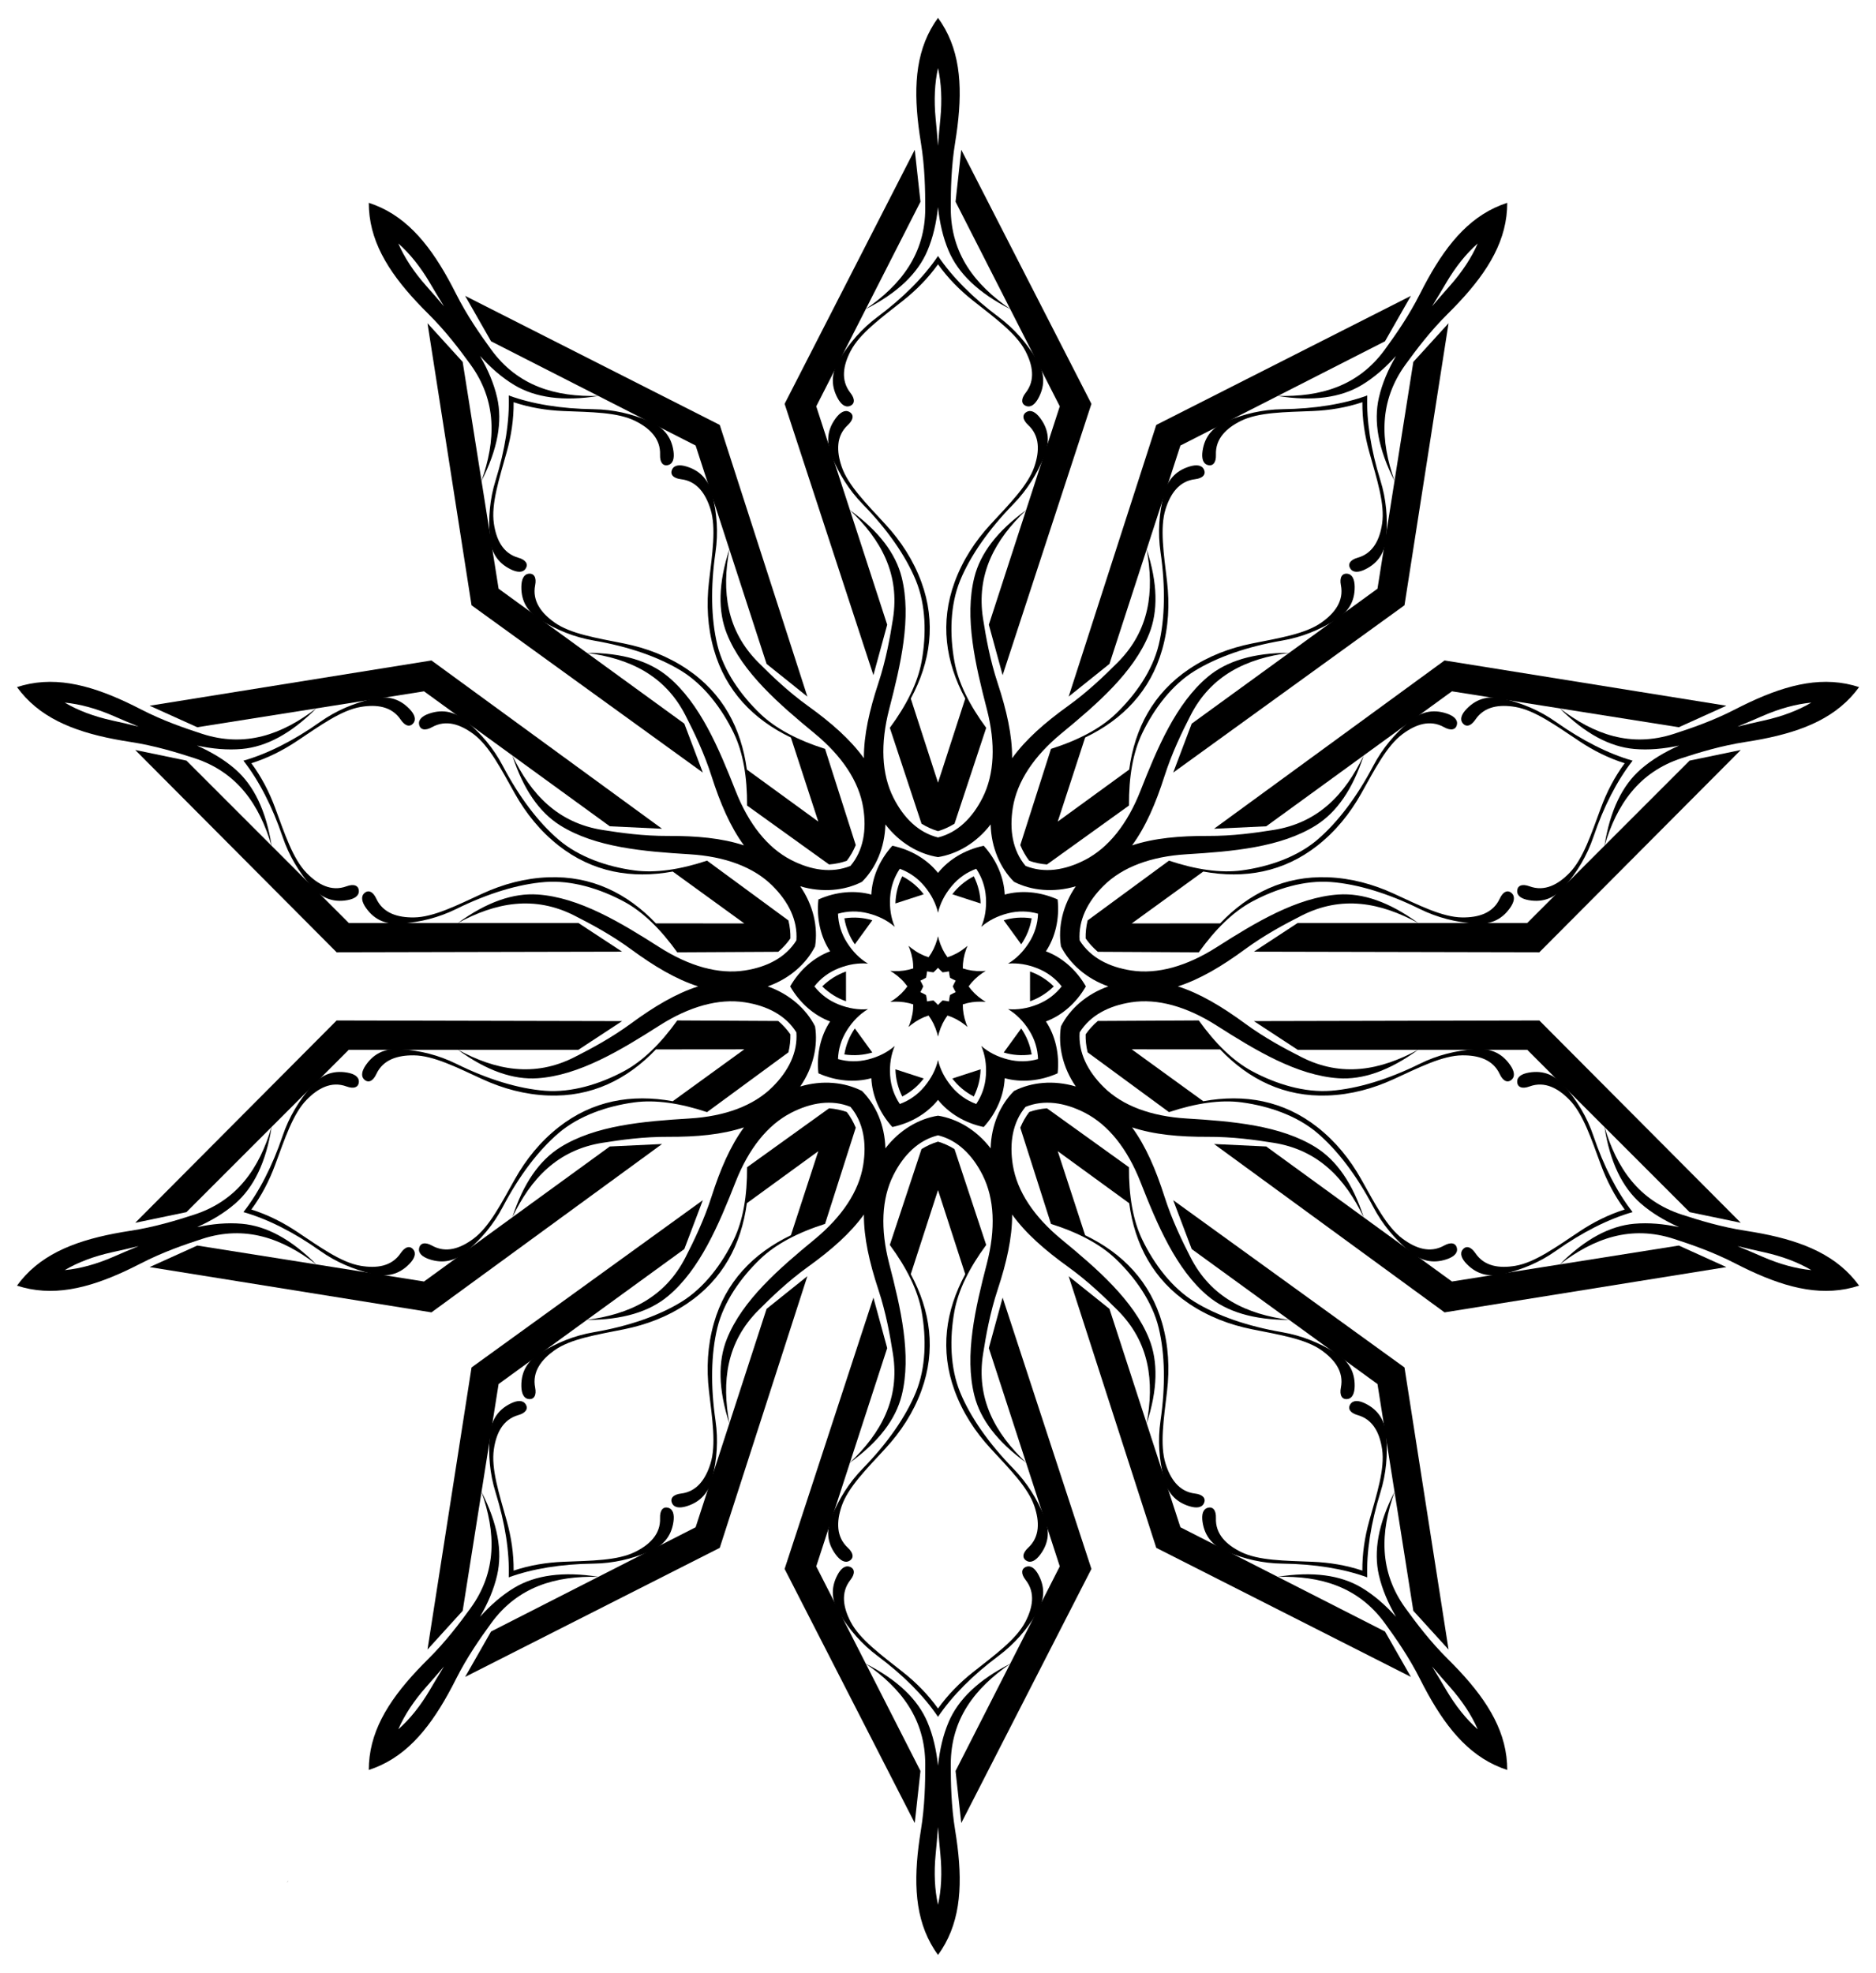
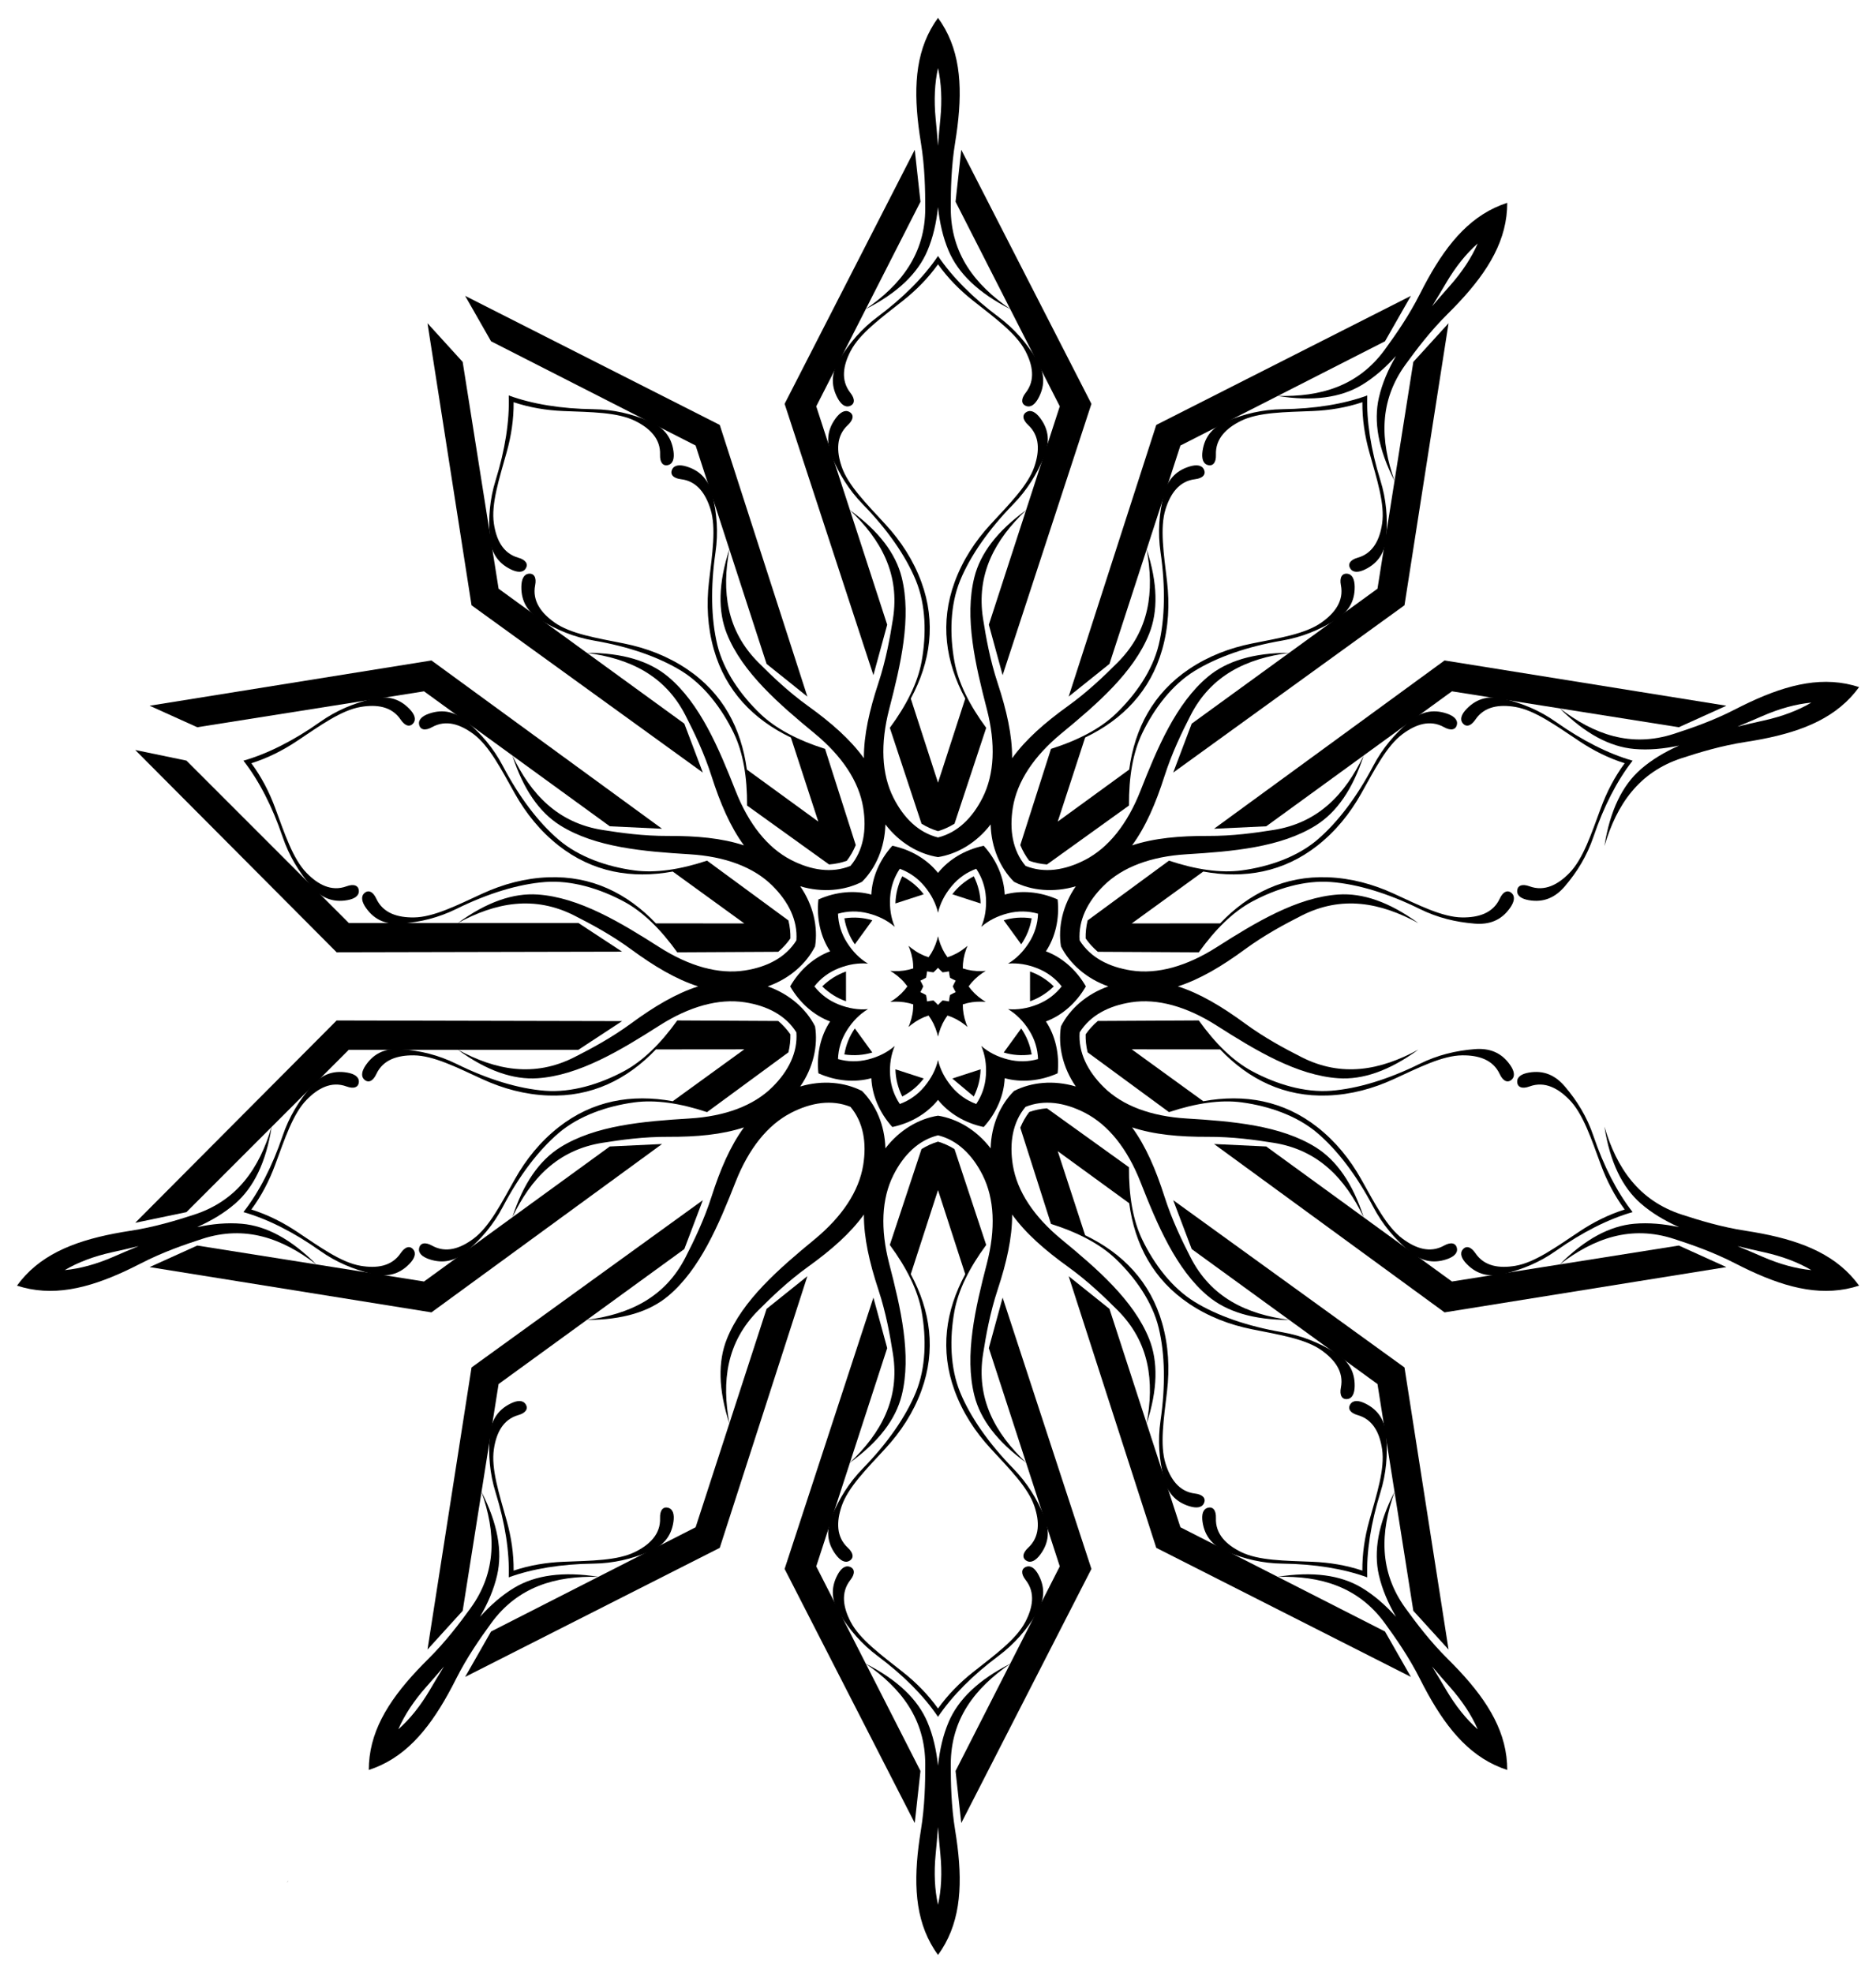
<svg xmlns="http://www.w3.org/2000/svg" enable-background="new 0 0 1549.726 1629.478" version="1.1" viewBox="0 0 1549.7 1629.5" xml:space="preserve">
  <path d="m1220.7 201.08c-5.068 11.708-12.789 23.436-22.954 34.917-4.948 5.589-9.927 11.266-14.791 17.035 3.983-6.409 7.844-12.899 11.63-19.331 7.778-13.215 16.546-24.183 26.115-32.621zm-67.537 92.956c-6.42 11.135-11.402 22.598-14.106 34.411-4.496 19.643-0.576 42.452 13.02 69.012-11.999-33.681-12.93-66.162 8.985-96.359 9.143-12.598 20.472-27.603 34.878-41.88 26.23-25.996 44.81-51.326 48.458-80.692 0.466-3.747 0.688-7.421 0.685-11.007-3.412 1.106-6.837 2.452-10.257 4.053-26.802 12.544-45.15 38.041-61.769 71.021-9.127 18.113-19.897 33.524-29.053 46.112-21.947 30.174-53.126 39.326-88.866 38.322 29.462 4.723 52.365 1.402 69.658-8.944 10.399-6.222 19.761-14.502 28.367-24.049z" />
  <path d="m1496.3 580.34c-10.982 6.493-24.122 11.442-39.094 14.756-7.288 1.613-14.653 3.279-21.979 5.087 6.99-2.844 13.927-5.825 20.772-8.803 14.06-6.118 27.599-9.838 40.301-11.04zm-109.28 35.506c-11.739 5.235-22.507 11.58-31.638 19.548-15.183 13.249-25.419 34.005-30.031 63.485 10.09-34.302 28.428-61.126 63.908-72.675 14.801-4.818 32.787-10.298 52.833-13.381 36.501-5.614 66.42-15.185 86.633-36.799 2.579-2.758 4.918-5.599 7.024-8.503-3.41-1.111-6.973-2.035-10.68-2.75-29.056-5.605-58.887 4.237-91.717 21.151-18.03 9.289-35.802 15.427-50.609 20.229-35.491 11.511-66.095 0.589-94.419-21.231 21.059 21.138 41.54 31.914 61.611 33.708 12.07 1.079 24.511-0.117 37.085-2.782z" />
  <path d="m1496.3 1049.1c-12.702-1.202-26.241-4.922-40.301-11.04-6.844-2.979-13.782-5.96-20.772-8.803 7.326 1.808 14.691 3.474 21.979 5.087 14.972 3.314 28.111 8.263 39.094 14.756zm-109.28-35.506c-12.574-2.665-25.015-3.861-37.086-2.782-20.071 1.794-40.552 12.57-61.611 33.708 28.325-21.82 58.928-32.742 94.419-21.231 14.806 4.802 32.578 10.94 50.609 20.229 32.83 16.913 62.661 26.756 91.717 21.151 3.708-0.715 7.27-1.639 10.68-2.75-2.106-2.903-4.445-5.745-7.024-8.503-20.212-21.613-50.132-31.185-86.633-36.799-20.046-3.083-38.032-8.564-52.833-13.381-35.479-11.549-53.818-38.373-63.908-72.675 4.613 29.479 14.848 50.235 30.031 63.485 9.132 7.968 19.9 14.313 31.639 19.548z" />
  <path d="m1220.7 1428.4c-9.569-8.438-18.336-19.406-26.115-32.62-3.786-6.433-7.647-12.922-11.63-19.331 4.864 5.769 9.844 11.446 14.791 17.035 10.164 11.481 17.886 23.208 22.954 34.916zm-67.537-92.956c-8.606-9.547-17.968-17.827-28.368-24.049-17.292-10.346-40.196-13.666-69.658-8.943 35.741-1.004 66.919 8.148 88.866 38.322 9.156 12.588 19.926 28 29.053 46.112 16.619 32.98 34.967 58.477 61.769 71.021 3.42 1.601 6.845 2.947 10.257 4.053 3e-3 -3.587-0.219-7.26-0.685-11.007-3.648-29.366-22.227-54.696-48.458-80.692-14.406-14.277-25.735-29.283-34.878-41.88-21.915-30.197-20.984-62.678-8.985-96.359-13.596 26.56-17.515 49.369-13.02 69.012 2.705 11.812 7.687 23.275 14.107 34.41z" />
  <path d="m774.86 1573.3c-2.782-12.451-3.428-26.477-1.954-41.74 0.718-7.43 1.409-14.949 1.954-22.475 0.545 7.526 1.236 15.046 1.954 22.475 1.474 15.263 0.828 29.289-1.954 41.74zm0-114.9c-1.351-12.782-4.058-24.984-8.815-36.13-7.909-18.534-24.486-34.683-51.097-48.179 29.505 20.196 49.35 45.926 49.369 83.237 8e-3 15.566-0.337 34.365-3.6 54.383-5.941 36.449-6.083 67.862 8.227 93.764 1.826 3.305 3.806 6.408 5.916 9.308 2.111-2.9 4.09-6.002 5.916-9.308 14.31-25.902 14.167-57.315 8.227-93.764-3.263-20.018-3.608-38.817-3.6-54.383 0.02-37.311 19.864-63.042 49.369-83.237-26.611 13.496-43.188 29.645-51.097 48.179-4.757 11.146-7.464 23.348-8.815 36.13z" />
  <path d="m329.02 1428.4c5.068-11.708 12.789-23.436 22.954-34.917 4.948-5.589 9.927-11.266 14.791-17.035-3.983 6.409-7.844 12.899-11.63 19.331-7.778 13.216-16.546 24.183-26.115 32.621zm67.537-92.956c6.42-11.135 11.402-22.598 14.106-34.411 4.496-19.643 0.576-42.452-13.02-69.012 11.999 33.681 12.93 66.162-8.985 96.359-9.143 12.598-20.472 27.603-34.878 41.88-26.23 25.996-44.81 51.326-48.458 80.692-0.466 3.747-0.688 7.421-0.685 11.007 3.412-1.106 6.837-2.452 10.257-4.053 26.802-12.544 45.15-38.041 61.769-71.021 9.127-18.113 19.897-33.524 29.053-46.112 21.947-30.174 53.126-39.326 88.866-38.322-29.462-4.723-52.365-1.402-69.658 8.943-10.399 6.223-19.761 14.503-28.367 24.05z" />
  <path d="m53.469 1049.1c10.982-6.493 24.122-11.442 39.093-14.756 7.288-1.613 14.653-3.279 21.979-5.087-6.99 2.844-13.927 5.825-20.772 8.803-14.059 6.119-27.598 9.838-40.3 11.04zm109.28-35.506c11.739-5.235 22.507-11.58 31.638-19.548 15.183-13.249 25.419-34.005 30.031-63.485-10.09 34.302-28.428 61.126-63.908 72.675-14.801 4.818-32.787 10.298-52.833 13.381-36.501 5.614-66.42 15.185-86.633 36.799-2.579 2.758-4.918 5.599-7.024 8.503 3.41 1.111 6.973 2.035 10.68 2.75 29.056 5.605 58.887-4.237 91.717-21.151 18.03-9.289 35.802-15.427 50.608-20.229 35.491-11.511 66.095-0.589 94.419 21.231-21.059-21.138-41.54-31.914-61.611-33.708-12.069-1.079-24.51 0.117-37.084 2.782z" />
-   <path d="m53.469 580.34c12.702 1.202 26.241 4.922 40.301 11.04 6.844 2.979 13.782 5.96 20.772 8.803-7.326-1.808-14.691-3.474-21.979-5.087-14.972-3.314-28.111-8.263-39.094-14.756zm109.28 35.506c12.574 2.665 25.015 3.861 37.086 2.782 20.071-1.794 40.552-12.57 61.611-33.708-28.325 21.82-58.928 32.742-94.419 21.231-14.806-4.802-32.578-10.94-50.608-20.229-32.83-16.913-62.661-26.756-91.717-21.151-3.708 0.715-7.27 1.639-10.68 2.75 2.106 2.903 4.445 5.745 7.024 8.503 20.212 21.613 50.132 31.185 86.633 36.799 20.046 3.083 38.032 8.563 52.833 13.381 35.479 11.549 53.818 38.373 63.908 72.675-4.612-29.479-14.848-50.235-30.031-63.485-9.133-7.968-19.901-14.313-31.64-19.548z" />
-   <path d="m329.02 201.08c9.569 8.438 18.336 19.406 26.115 32.62 3.786 6.433 7.647 12.922 11.63 19.331-4.864-5.769-9.843-11.446-14.791-17.035-10.164-11.48-17.886-23.208-22.954-34.916zm67.537 92.956c8.606 9.547 17.968 17.827 28.368 24.049 17.292 10.346 40.196 13.666 69.658 8.944-35.741 1.004-66.919-8.148-88.866-38.322-9.156-12.588-19.926-28-29.053-46.112-16.618-32.98-34.967-58.477-61.769-71.021-3.42-1.601-6.845-2.947-10.257-4.053-3e-3 3.587 0.219 7.26 0.685 11.007 3.648 29.366 22.227 54.696 48.458 80.692 14.406 14.277 25.735 29.283 34.878 41.88 21.915 30.197 20.985 62.678 8.985 96.359 13.596-26.56 17.515-49.369 13.02-69.012-2.705-11.813-7.687-23.275-14.107-34.411z" />
  <path d="m774.86 56.221c2.782 12.451 3.428 26.477 1.954 41.74-0.718 7.43-1.409 14.949-1.954 22.475-0.545-7.526-1.236-15.046-1.954-22.475-1.474-15.263-0.828-29.289 1.954-41.74zm0 114.9c1.351 12.782 4.058 24.984 8.815 36.13 7.909 18.534 24.486 34.683 51.097 48.179-29.505-20.196-49.35-45.926-49.369-83.237-8e-3 -15.566 0.337-34.365 3.6-54.383 5.941-36.449 6.083-67.862-8.227-93.764-1.826-3.305-3.806-6.408-5.916-9.308-2.11 2.9-4.09 6.002-5.916 9.308-14.31 25.902-14.167 57.315-8.227 93.764 3.263 20.018 3.608 38.817 3.6 54.383-0.02 37.311-19.864 63.042-49.369 83.237 26.611-13.496 43.188-29.645 51.097-48.179 4.757-11.146 7.464-23.347 8.815-36.13z" />
  <path d="m812.61 698.58c-15.758 3.333-29.035 11.503-37.743 22.427-8.707-10.924-21.985-19.094-37.743-22.427-10.79 11.958-16.729 26.372-17.352 40.328-13.466-3.72-29.01-2.525-43.717 4.041-1.7 16.016 1.967 31.169 9.666 42.826-13.08 4.906-24.953 15.008-32.992 28.965 8.039 13.957 19.912 24.06 32.992 28.965-7.699 11.657-11.366 26.809-9.666 42.826 14.707 6.566 30.251 7.761 43.717 4.041 0.623 13.956 6.563 28.37 17.352 40.328 15.758-3.333 29.035-11.503 37.743-22.427 8.707 10.924 21.985 19.094 37.743 22.427 10.79-11.958 16.729-26.372 17.352-40.328 13.466 3.72 29.01 2.525 43.717-4.041 1.7-16.016-1.967-31.169-9.666-42.826 13.08-4.905 24.953-15.008 32.992-28.965-8.039-13.957-19.912-24.06-32.992-28.965 7.699-11.657 11.366-26.809 9.666-42.826-14.707-6.566-30.251-7.761-43.717-4.041-0.623-13.955-6.563-28.369-17.352-40.328zm-37.743 100.8c1.208 1.327 2.467 2.579 3.771 3.756 1.746-0.186 3.501-0.459 5.259-0.822 0.197 1.784 0.48 3.537 0.843 5.255 1.522 0.876 3.102 1.687 4.738 2.425-0.889 1.559-1.691 3.144-2.407 4.747 0.717 1.603 1.518 3.188 2.407 4.747-1.636 0.739-3.216 1.55-4.738 2.426-0.363 1.718-0.646 3.471-0.843 5.255-1.757-0.364-3.512-0.636-5.259-0.822-1.303 1.177-2.563 2.429-3.771 3.756-1.208-1.327-2.467-2.579-3.771-3.756-1.746 0.186-3.501 0.459-5.258 0.822-0.197-1.784-0.48-3.537-0.843-5.255-1.522-0.876-3.102-1.687-4.738-2.426 0.889-1.559 1.691-3.144 2.407-4.747-0.717-1.603-1.518-3.188-2.407-4.747 1.636-0.739 3.216-1.55 4.738-2.425 0.363-1.718 0.646-3.471 0.843-5.255 1.757 0.364 3.512 0.636 5.258 0.822 1.304-1.177 2.563-2.429 3.771-3.756zm7.815-8.69c-3.078-4.155-5.488-9.022-7.093-14.588-0.272-0.943-0.513-1.885-0.722-2.827-0.21 0.942-0.45 1.884-0.722 2.827-1.605 5.566-4.014 10.433-7.093 14.588-4.932-1.552-9.743-4.073-14.313-7.633-0.774-0.603-1.523-1.224-2.246-1.863 0.384 0.885 0.743 1.789 1.078 2.712 1.973 5.446 2.885 10.8 2.836 15.971-4.903 1.644-10.276 2.431-16.065 2.238-0.981-0.033-1.952-0.095-2.912-0.187 0.831 0.49 1.653 1.011 2.466 1.561 4.798 3.246 8.682 7.042 11.682 11.253-3 4.211-6.885 8.007-11.682 11.253-0.813 0.55-1.635 1.07-2.466 1.56 0.96-0.092 1.931-0.154 2.912-0.187 5.789-0.194 11.163 0.594 16.065 2.238 0.048 5.171-0.863 10.525-2.836 15.971-0.334 0.923-0.694 1.827-1.078 2.712 0.723-0.639 1.472-1.26 2.246-1.863 4.57-3.56 9.38-6.081 14.313-7.633 3.078 4.155 5.488 9.022 7.093 14.588 0.272 0.943 0.513 1.886 0.722 2.827 0.21-0.942 0.45-1.884 0.722-2.827 1.605-5.566 4.014-10.433 7.093-14.588 4.932 1.552 9.743 4.073 14.313 7.633 0.774 0.603 1.523 1.224 2.246 1.863-0.384-0.885-0.743-1.789-1.078-2.712-1.973-5.446-2.885-10.8-2.836-15.971 4.903-1.644 10.276-2.431 16.065-2.238 0.981 0.033 1.952 0.095 2.912 0.187-0.831-0.49-1.653-1.011-2.466-1.56-4.798-3.246-8.682-7.042-11.682-11.253 3-4.211 6.885-8.007 11.682-11.253 0.813-0.55 1.635-1.07 2.466-1.561-0.96 0.092-1.931 0.154-2.912 0.187-5.789 0.194-11.163-0.594-16.065-2.238-0.048-5.171 0.863-10.525 2.836-15.971 0.334-0.923 0.694-1.827 1.078-2.712-0.723 0.639-1.472 1.26-2.246 1.863-4.571 3.56-9.381 6.081-14.313 7.633zm-7.815-36.745c1.731-7.68 5.52-15.074 11.179-21.903 5.688-6.865 12.607-11.585 20.384-14.442 4.613 6.883 7.436 14.768 8.003 23.665 0.564 8.851-0.717 17.06-3.831 24.291 5.915-5.196 13.326-8.951 21.918-11.15 8.637-2.21 17.008-1.963 24.98 0.298-0.313 8.28-2.664 16.318-7.436 23.849-4.746 7.492-10.607 13.38-17.377 17.4 7.839-0.727 16.042 0.592 24.286 3.863 8.287 3.288 14.914 8.41 20.034 14.924-5.12 6.514-11.747 11.636-20.034 14.924-8.244 3.271-16.446 4.59-24.286 3.863 6.77 4.02 12.63 9.908 17.377 17.4 4.771 7.531 7.122 15.57 7.436 23.849-7.971 2.261-16.343 2.509-24.98 0.298-8.592-2.199-16.003-5.953-21.918-11.149 3.114 7.231 4.394 15.44 3.831 24.291-0.567 8.897-3.389 16.783-8.003 23.665-7.778-2.857-14.696-7.577-20.384-14.442-5.659-6.829-9.448-14.223-11.179-21.903-1.731 7.68-5.52 15.074-11.179 21.903-5.688 6.865-12.607 11.585-20.384 14.442-4.613-6.883-7.436-14.768-8.003-23.665-0.564-8.851 0.717-17.06 3.831-24.291-5.915 5.196-13.326 8.951-21.918 11.149-8.637 2.211-17.008 1.963-24.98-0.298 0.313-8.28 2.664-16.318 7.436-23.849 4.747-7.492 10.607-13.38 17.377-17.4-7.839 0.727-16.042-0.592-24.286-3.863-8.287-3.288-14.914-8.41-20.034-14.924 5.12-6.514 11.747-11.636 20.034-14.924 8.244-3.271 16.446-4.59 24.286-3.863-6.77-4.02-12.63-9.908-17.377-17.4-4.771-7.531-7.122-15.57-7.436-23.849 7.971-2.261 16.343-2.509 24.98-0.298 8.592 2.199 16.003 5.953 21.918 11.15-3.114-7.231-4.394-15.44-3.831-24.291 0.567-8.897 3.389-16.783 8.003-23.665 7.778 2.856 14.696 7.576 20.384 14.442 5.659 6.829 9.448 14.223 11.179 21.903z" />
  <path d="m238.28 1553.3c-0.511 0.583-0.974 1.222-1.391 1.914 0.53-0.61 0.995-1.248 1.391-1.914z" />
  <path d="m818.33 680.96c-11.7 15.261-27.596 24.481-43.468 26.986-15.871-2.505-31.767-11.726-43.468-26.986-0.496 19.224-7.936 36.026-19.304 47.382-14.313 7.302-32.592 9.186-51.028 3.717 10.898 15.844 14.755 33.811 12.233 49.679-7.287 14.32-20.968 26.589-39.098 33.001 18.129 6.412 31.811 18.681 39.098 33.001 2.522 15.869-1.335 33.836-12.233 49.679 18.436-5.469 36.716-3.585 51.028 3.717 11.368 11.356 18.808 28.158 19.304 47.382 11.7-15.261 27.596-24.481 43.468-26.986 15.871 2.505 31.767 11.726 43.468 26.986 0.496-19.224 7.936-36.026 19.304-47.382 14.313-7.302 32.592-9.186 51.028-3.717-10.898-15.844-14.755-33.811-12.233-49.679 7.287-14.32 20.968-26.589 39.098-33.001-18.129-6.412-31.811-18.681-39.098-33.001-2.522-15.869 1.335-33.836 12.233-49.679-18.436 5.469-36.716 3.585-51.028-3.717-11.368-11.356-18.809-28.159-19.304-47.382zm-43.468 10.766c16.132-4.007 28.371-16.108 36.793-32.779 9.886-19.571 10.914-44.729 3.555-73.148-9.498-36.678-18.685-75.739-10.32-109.02 4.912-19.543 18.759-38.086 42.931-55.579-25.982 24.563-41.558 53.081-35.74 89.936 2.427 15.375 5.709 33.889 12.063 53.15 7.331 22.223 12.046 42.814 11.952 61.996 11.199-15.574 27.116-29.46 46.11-43.13 16.462-11.848 29.999-24.896 41-35.909 26.369-26.397 30.531-58.624 23.948-93.767 9.274 28.36 9.577 51.501 2.063 70.199-12.794 31.84-43.186 58.041-72.429 82.132-22.658 18.666-36.614 39.624-40.119 61.267-2.986 18.437-0.197 35.422 10.499 48.145 15.406 6.241 32.421 3.644 49.033-4.893 19.501-10.022 35.12-29.771 45.871-57.089 13.875-35.256 29.402-72.257 55.73-94.264 15.461-12.924 37.563-19.786 67.401-19.73-35.458 4.599-64.821 18.516-81.777 51.752-7.074 13.865-15.301 30.772-21.482 50.09-7.132 22.288-15.42 41.718-26.771 57.181 18.214-6.017 39.254-7.895 62.655-7.791 20.282 0.091 38.903-2.509 54.276-4.952 36.849-5.856 59.158-29.482 74.49-61.783-9.167 28.395-22.524 47.294-39.593 58.005-29.066 18.239-69.054 21.572-106.87 23.873-29.303 1.783-52.912 10.535-68.469 25.985-13.253 13.161-20.98 28.541-19.805 45.121 8.795 14.104 24.087 22.005 42.545 24.862 21.668 3.354 45.912-3.442 70.666-19.223 31.948-20.367 66.259-41.175 100.49-43.504 20.105-1.368 42.019 6.072 66.126 23.655-31.389-17.12-63.324-23.121-96.578-6.199-13.873 7.059-30.466 15.902-46.821 27.897-18.87 13.84-36.996 24.687-55.268 30.525 18.272 5.838 36.398 16.685 55.268 30.525 16.355 11.995 32.948 20.837 46.821 27.897 33.254 16.922 65.189 10.921 96.578-6.199-24.107 17.584-46.021 25.023-66.126 23.655-34.235-2.329-68.545-23.136-100.49-43.504-24.754-15.781-48.999-22.578-70.666-19.223-18.457 2.857-33.749 10.758-42.545 24.862-1.174 16.58 6.553 31.961 19.805 45.121 15.558 15.45 39.167 24.202 68.469 25.985 37.818 2.301 77.806 5.635 106.87 23.873 17.069 10.711 30.425 29.61 39.593 58.005-15.331-32.301-37.641-55.926-74.49-61.783-15.373-2.443-33.994-5.043-54.276-4.952-23.401 0.105-44.441-1.773-62.655-7.791 11.351 15.463 19.639 34.893 26.771 57.181 6.181 19.317 14.408 36.224 21.482 50.09 16.957 33.236 46.32 47.153 81.777 51.752-29.838 0.056-51.94-6.807-67.401-19.73-26.328-22.007-41.855-59.008-55.73-94.264-10.751-27.318-26.37-47.066-45.871-57.089-16.612-8.537-33.627-11.134-49.033-4.893-10.696 12.723-13.485 29.708-10.499 48.145 3.505 21.644 17.461 42.601 40.119 61.267 29.243 24.091 59.635 50.292 72.429 82.132 7.513 18.698 7.21 41.839-2.063 70.199 6.583-35.144 2.421-67.37-23.948-93.767-11.001-11.012-24.538-24.061-41-35.909-18.994-13.67-34.911-27.556-46.11-43.13 0.094 19.182-4.621 39.772-11.952 61.996-6.354 19.261-9.636 37.774-12.063 53.15-5.817 36.855 9.758 65.373 35.74 89.936-24.172-17.493-38.019-36.036-42.931-55.579-8.364-33.279 0.822-72.34 10.32-109.02 7.359-28.419 6.331-53.577-3.555-73.148-8.421-16.671-20.661-28.773-36.793-32.779-16.132 4.007-28.371 16.108-36.793 32.779-9.886 19.571-10.914 44.729-3.555 73.148 9.498 36.678 18.685 75.739 10.32 109.02-4.912 19.543-18.759 38.086-42.931 55.579 25.982-24.563 41.558-53.08 35.74-89.936-2.427-15.375-5.709-33.889-12.063-53.15-7.331-22.224-12.046-42.814-11.952-61.996-11.199 15.574-27.116 29.46-46.11 43.13-16.462 11.848-29.999 24.896-41 35.909-26.369 26.397-30.531 58.624-23.948 93.767-9.274-28.36-9.577-51.501-2.063-70.199 12.794-31.84 43.186-58.041 72.429-82.132 22.658-18.666 36.614-39.624 40.119-61.267 2.986-18.437 0.197-35.422-10.499-48.145-15.406-6.241-32.421-3.644-49.033 4.893-19.501 10.022-35.12 29.771-45.871 57.089-13.875 35.256-29.402 72.257-55.73 94.264-15.461 12.924-37.563 19.786-67.401 19.73 35.458-4.599 64.821-18.516 81.777-51.752 7.074-13.865 15.301-30.772 21.482-50.09 7.132-22.288 15.42-41.718 26.771-57.181-18.214 6.017-39.254 7.895-62.655 7.791-20.282-0.091-38.903 2.509-54.276 4.952-36.849 5.856-59.158 29.482-74.49 61.783 9.167-28.395 22.524-47.294 39.593-58.005 29.065-18.239 69.054-21.572 106.87-23.873 29.303-1.783 52.912-10.535 68.469-25.985 13.253-13.161 20.98-28.541 19.805-45.121-8.795-14.104-24.087-22.005-42.545-24.862-21.668-3.354-45.912 3.442-70.666 19.223-31.948 20.367-66.259 41.175-100.49 43.504-20.105 1.368-42.019-6.072-66.126-23.655 31.389 17.12 63.325 23.121 96.578 6.199 13.873-7.059 30.466-15.902 46.821-27.897 18.87-13.84 36.996-24.687 55.268-30.525-18.272-5.838-36.398-16.685-55.268-30.525-16.355-11.995-32.948-20.837-46.821-27.897-33.254-16.922-65.189-10.921-96.578 6.199 24.107-17.584 46.021-25.023 66.126-23.655 34.235 2.329 68.545 23.136 100.49 43.504 24.754 15.781 48.999 22.578 70.666 19.223 18.457-2.857 33.749-10.758 42.545-24.862 1.175-16.58-6.553-31.961-19.805-45.121-15.558-15.45-39.167-24.202-68.469-25.985-37.818-2.301-77.806-5.635-106.87-23.873-17.069-10.711-30.425-29.61-39.593-58.005 15.331 32.301 37.641 55.926 74.49 61.783 15.373 2.443 33.994 5.043 54.276 4.952 23.401-0.105 44.441 1.773 62.655 7.791-11.351-15.463-19.639-34.893-26.771-57.181-6.181-19.317-14.408-36.224-21.482-50.09-16.957-33.236-46.32-47.153-81.777-51.752 29.838-0.056 51.94 6.807 67.401 19.73 26.328 22.007 41.855 59.008 55.73 94.264 10.751 27.317 26.37 47.066 45.871 57.089 16.612 8.537 33.627 11.134 49.033 4.893 10.696-12.723 13.485-29.708 10.499-48.145-3.505-21.644-17.461-42.601-40.119-61.267-29.243-24.091-59.635-50.292-72.429-82.132-7.513-18.698-7.21-41.839 2.063-70.199-6.583 35.144-2.421 67.37 23.948 93.767 11.001 11.012 24.538 24.061 41 35.909 18.994 13.67 34.911 27.556 46.11 43.13-0.094-19.182 4.621-39.772 11.952-61.996 6.354-19.261 9.636-37.775 12.063-53.15 5.817-36.855-9.758-65.373-35.74-89.936 24.172 17.493 38.019 36.036 42.931 55.579 8.364 33.279-0.822 72.34-10.32 109.02-7.359 28.419-6.331 53.577 3.555 73.148 8.422 16.671 20.661 28.773 36.793 32.779z" />
  <path d="m774.86 218.31c8.162 11.429 17.964 21.356 28.874 29.984 18.137 14.343 35.697 27.05 43.265 41.551 6.09 11.669 8.535 24.11 0.215 34.679-3.978 5.053-3.711 9.306 0.52 10.843 3.928 1.427 7.45-1.567 10.211-6.79 5.875-11.109 4.66-21.543-1.75-31.943-8.123-13.18-18.009-24.918-31.492-34.976-21.034-15.691-38.225-32.945-49.842-50.224-11.617 17.279-28.808 34.533-49.842 50.224-13.483 10.058-23.37 21.797-31.492 34.976-6.41 10.4-7.625 20.834-1.75 31.943 2.762 5.222 6.283 8.216 10.211 6.79 4.231-1.537 4.498-5.79 0.52-10.843-8.32-10.568-5.875-23.01 0.215-34.679 7.567-14.501 25.127-27.208 43.265-41.551 10.908-8.628 20.71-18.555 28.872-29.984z" />
  <path d="m1125.4 332.22c-0.115 14.044 1.981 27.837 5.736 41.229 6.243 22.264 12.98 42.866 10.579 59.045-1.932 13.02-7.267 24.522-20.21 28.182-6.188 1.75-8.472 5.348-5.952 9.078 2.34 3.463 6.948 3.111 12.252 0.509 11.282-5.534 16.432-14.69 17.36-26.871 1.175-15.437 0.077-30.745-4.919-46.807-7.794-25.058-11.561-49.121-10.802-69.928-19.555 7.151-43.604 11.005-69.844 11.336-16.82 0.212-31.718 3.897-46.036 9.786-11.299 4.646-18.415 12.373-20.192 24.814-0.835 5.848 0.254 10.34 4.27 11.495 4.326 1.244 7.042-2.04 6.794-8.466-0.519-13.44 8.772-22.069 20.557-27.93 14.645-7.283 36.321-7.242 59.425-8.185 13.896-0.569 27.661-2.838 40.982-7.287z" />
  <path d="m1342.1 630.43c-8.348 11.295-14.76 23.685-19.594 36.727-8.036 21.682-14.695 42.309-26.147 53.987-9.216 9.397-20.293 15.568-32.915 10.92-6.035-2.222-9.998-0.654-10.151 3.845-0.143 4.177 3.793 6.601 9.613 7.614 12.381 2.154 21.928-2.226 29.839-11.536 10.025-11.798 18.134-24.828 23.533-40.759 8.423-24.853 19.52-46.535 32.364-62.923-20.023-5.708-41.745-16.727-63.168-31.883-13.732-9.715-27.951-15.49-42.996-19.143-11.872-2.882-22.171-0.814-30.921 8.206-4.113 4.24-5.873 8.515-3.302 11.81 2.769 3.549 6.897 2.489 10.473-2.856 7.48-11.179 20.068-12.698 33.048-10.512 16.129 2.716 33.641 15.49 52.886 28.307 11.576 7.71 24.046 13.965 37.438 18.196z" />
  <path d="m1342.1 999.04c-13.392 4.231-25.862 10.486-37.439 18.196-19.245 12.817-36.757 25.591-52.886 28.307-12.98 2.186-25.568 0.667-33.048-10.512-3.576-5.344-7.704-6.405-10.473-2.856-2.571 3.295-0.811 7.569 3.302 11.81 8.75 9.02 19.048 11.089 30.921 8.206 15.045-3.652 29.264-9.427 42.996-19.143 21.423-15.156 43.145-26.174 63.168-31.883-12.844-16.388-23.941-38.069-32.364-62.923-5.399-15.931-13.508-28.961-23.533-40.759-7.911-9.31-17.458-13.69-29.839-11.536-5.82 1.013-9.756 3.437-9.613 7.614 0.154 4.499 4.117 6.067 10.151 3.845 12.622-4.647 23.699 1.523 32.915 10.92 11.452 11.678 18.111 32.305 26.147 53.987 4.835 13.042 11.248 25.432 19.595 36.727z" />
  <path d="m1125.4 1297.3c-13.321-4.449-27.086-6.718-40.984-7.285-23.104-0.943-44.779-0.902-59.425-8.185-11.785-5.861-21.076-14.489-20.557-27.93 0.248-6.426-2.468-9.71-6.794-8.466-4.017 1.155-5.106 5.647-4.27 11.495 1.777 12.44 8.893 20.167 20.192 24.814 14.318 5.888 29.216 9.574 46.036 9.786 26.24 0.33 50.29 4.184 69.844 11.335-0.758-20.807 3.008-44.871 10.802-69.928 4.996-16.062 6.095-31.37 4.919-46.807-0.927-12.182-6.077-21.337-17.36-26.871-5.304-2.602-9.913-2.954-12.252 0.509-2.52 3.73-0.236 7.328 5.952 9.078 12.943 3.659 18.278 15.162 20.21 28.182 2.401 16.179-4.336 36.781-10.579 59.045-3.753 13.392-5.849 27.184-5.734 41.228z" />
  <path d="m774.86 1411.2c-8.162-11.429-17.964-21.356-28.874-29.984-18.137-14.343-35.697-27.05-43.265-41.551-6.09-11.669-8.535-24.11-0.215-34.679 3.978-5.053 3.711-9.306-0.52-10.843-3.928-1.427-7.45 1.567-10.211 6.79-5.875 11.109-4.66 21.543 1.75 31.943 8.123 13.18 18.009 24.918 31.492 34.976 21.034 15.691 38.226 32.945 49.842 50.224 11.617-17.279 28.808-34.533 49.842-50.224 13.483-10.058 23.37-21.797 31.492-34.976 6.41-10.4 7.625-20.834 1.75-31.943-2.762-5.222-6.283-8.216-10.211-6.79-4.231 1.536-4.498 5.79-0.52 10.843 8.32 10.568 5.875 23.01-0.215 34.679-7.567 14.5-25.127 27.208-43.265 41.551-10.908 8.628-20.71 18.555-28.872 29.984z" />
  <path d="m424.29 1297.3c0.114-14.044-1.981-27.837-5.736-41.229-6.243-22.264-12.98-42.866-10.579-59.045 1.932-13.02 7.267-24.522 20.21-28.182 6.188-1.75 8.472-5.348 5.952-9.078-2.34-3.463-6.948-3.111-12.252-0.509-11.282 5.534-16.432 14.69-17.36 26.871-1.175 15.437-0.077 30.745 4.919 46.807 7.794 25.057 11.561 49.121 10.802 69.928 19.555-7.151 43.604-11.005 69.844-11.335 16.82-0.212 31.718-3.897 46.036-9.786 11.299-4.646 18.415-12.373 20.192-24.814 0.835-5.848-0.254-10.34-4.27-11.495-4.326-1.244-7.042 2.04-6.794 8.466 0.519 13.44-8.772 22.068-20.557 27.93-14.645 7.283-36.321 7.242-59.425 8.185-13.896 0.568-27.661 2.838-40.982 7.286z" />
  <path d="m207.63 999.04c8.348-11.295 14.76-23.685 19.594-36.726 8.036-21.682 14.695-42.309 26.148-53.987 9.216-9.397 20.293-15.568 32.915-10.92 6.035 2.222 9.998 0.654 10.151-3.845 0.143-4.177-3.793-6.601-9.613-7.614-12.381-2.154-21.928 2.226-29.839 11.536-10.025 11.798-18.134 24.828-23.533 40.759-8.423 24.853-19.52 46.535-32.364 62.923 20.023 5.708 41.745 16.727 63.168 31.883 13.732 9.715 27.951 15.49 42.996 19.143 11.872 2.882 22.171 0.814 30.921-8.206 4.113-4.24 5.873-8.515 3.302-11.81-2.769-3.549-6.897-2.489-10.473 2.856-7.48 11.179-20.068 12.698-33.048 10.512-16.129-2.716-33.641-15.49-52.886-28.307-11.577-7.712-24.047-13.966-37.439-18.197z" />
  <path d="m207.63 630.43c13.392-4.231 25.862-10.486 37.439-18.196 19.245-12.817 36.757-25.591 52.886-28.307 12.98-2.186 25.568-0.667 33.048 10.512 3.576 5.344 7.704 6.405 10.473 2.856 2.571-3.295 0.811-7.57-3.302-11.81-8.75-9.02-19.048-11.089-30.921-8.206-15.045 3.652-29.264 9.428-42.996 19.143-21.423 15.156-43.145 26.174-63.168 31.883 12.844 16.388 23.941 38.069 32.364 62.923 5.399 15.931 13.508 28.961 23.533 40.759 7.911 9.31 17.458 13.69 29.839 11.536 5.82-1.013 9.756-3.437 9.613-7.614-0.154-4.499-4.117-6.067-10.151-3.845-12.622 4.647-23.699-1.523-32.915-10.92-11.452-11.678-18.111-32.305-26.148-53.987-4.834-13.043-11.247-25.433-19.594-36.727z" />
  <path d="m424.29 332.22c13.321 4.449 27.086 6.718 40.984 7.285 23.104 0.943 44.779 0.902 59.425 8.185 11.785 5.861 21.076 14.489 20.557 27.93-0.248 6.426 2.468 9.71 6.794 8.466 4.017-1.155 5.106-5.647 4.27-11.495-1.777-12.44-8.893-20.167-20.192-24.814-14.318-5.888-29.216-9.574-46.036-9.786-26.24-0.33-50.289-4.184-69.844-11.336 0.758 20.807-3.008 44.871-10.802 69.928-4.996 16.062-6.095 31.37-4.919 46.807 0.927 12.182 6.077 21.337 17.36 26.871 5.304 2.602 9.913 2.954 12.252-0.509 2.52-3.73 0.236-7.328-5.952-9.078-12.943-3.659-18.278-15.162-20.21-28.182-2.401-16.179 4.336-36.781 10.579-59.045 3.753-13.39 5.848-27.183 5.734-41.227z" />
  <path d="m804.42 723.78c-7.293 3.82-13.139 8.833-17.749 14.865l11.682 3.808 11.689 3.786c-0.185-7.59-1.968-15.081-5.622-22.459z" />
  <path d="m852.24 758.52c-8.145-1.196-15.821-0.577-23.096 1.593l7.213 9.947 7.231 9.933c4.312-6.248 7.273-13.357 8.652-21.473z" />
  <path d="m870.5 814.74c-5.887-5.755-12.461-9.766-19.622-12.287l-0.011 12.287 0.011 12.287c7.162-2.521 13.736-6.532 19.622-12.287z" />
  <path d="m852.24 870.95c-1.38-8.116-4.341-15.225-8.653-21.473l-7.231 9.933-7.213 9.947c7.276 2.17 14.952 2.789 23.097 1.593z" />
-   <path d="m804.42 905.7c3.654-7.377 5.438-14.869 5.622-22.458l-11.689 3.786-11.682 3.808c4.61 6.031 10.456 11.044 17.749 14.864z" />
+   <path d="m804.42 905.7c3.654-7.377 5.438-14.869 5.622-22.458l-11.689 3.786-11.682 3.808z" />
  <path d="m745.31 905.7c7.293-3.82 13.139-8.833 17.749-14.865l-11.682-3.808-11.689-3.786c0.185 7.59 1.968 15.082 5.622 22.459z" />
  <path d="m697.49 870.95c8.145 1.196 15.821 0.577 23.096-1.593l-7.213-9.947-7.231-9.933c-4.312 6.248-7.273 13.357-8.652 21.473z" />
  <path d="m679.22 814.74c5.887 5.755 12.461 9.766 19.622 12.287l0.011-12.287-0.011-12.287c-7.161 2.521-13.735 6.532-19.622 12.287z" />
  <path d="m697.49 758.52c1.38 8.116 4.341 15.225 8.653 21.473l7.231-9.933 7.213-9.947c-7.276-2.17-14.952-2.789-23.097-1.593z" />
  <path d="m745.31 723.78c-3.654 7.377-5.438 14.869-5.622 22.458l11.689-3.786 11.682-3.808c-4.61-6.031-10.456-11.043-17.749-14.864z" />
  <path d="m774.86 646.49 22.499-69.464c-16.383-30.391-20.999-62.821-8.745-96.27 6.627-18.089 16.969-33.879 29.664-47.654 15.67-17.003 31.026-32.301 36.232-47.807 4.189-12.478 4.658-25.149-5.213-34.285-4.719-4.368-5.121-8.611-1.182-10.791 3.657-2.023 7.603 0.383 11.148 5.109 7.54 10.053 7.972 20.549 3.268 31.824-5.961 14.288-13.889 27.429-25.633 39.472-20.06 20.572-35.276 42.274-43.719 62.756-8.337 20.225-8.809 44.71-4.753 67.069 3.159 17.414 12.365 35.899 26.245 54.727l-26.191 79.201c-4.497 2.753-9.038 4.779-13.619 6.14-4.582-1.361-9.123-3.387-13.619-6.14l-26.191-79.201c13.88-18.828 23.086-37.314 26.245-54.727 4.056-22.359 3.584-46.844-4.753-67.069-8.443-20.483-23.659-42.185-43.719-62.756-11.744-12.043-19.672-25.184-25.633-39.472-4.704-11.275-4.272-21.77 3.268-31.824 3.545-4.726 7.491-7.132 11.148-5.109 3.939 2.18 3.537 6.422-1.182 10.791-9.871 9.137-9.402 21.807-5.213 34.285 5.206 15.506 20.562 30.804 36.232 47.807 12.695 13.775 23.037 29.565 29.664 47.654 12.255 33.45 7.639 65.879-8.745 96.27l22.497 69.464z" />
  <path d="m873.76 678.62 59.032-42.973c4.609-34.217 19.936-63.166 49.512-83.024 15.994-10.739 33.641-17.435 52.009-21.117 22.672-4.545 44.087-7.896 57.413-17.38 10.723-7.633 18.55-17.608 15.935-30.802-1.25-6.308 0.918-9.977 5.386-9.425 4.148 0.512 5.926 4.779 6.016 10.686 0.191 12.565-5.628 21.31-16.061 27.667-13.221 8.056-27.359 14.026-43.939 16.867-28.32 4.852-53.387 13.465-72.257 25.073-18.633 11.462-33.407 30.993-43.268 51.467-7.68 15.945-11.098 36.311-10.935 59.702l-67.743 48.68c-5.256-0.416-10.12-1.446-14.627-3.038-2.906-3.794-5.39-8.102-7.409-12.973l25.364-79.47c22.296-7.074 40.609-16.618 53.401-28.849 16.424-15.705 30.434-35.791 35.577-57.054 5.209-21.534 5.655-48.035 1.518-76.469-2.422-16.646-1.112-31.937 2.463-47.001 2.822-11.887 9.34-20.124 21.35-23.825 5.646-1.74 10.253-1.367 12.022 2.419 1.905 4.078-0.914 7.275-7.299 8.035-13.356 1.59-20.425 12.116-24.37 24.673-4.903 15.604-1.471 37.007 1.212 59.973 2.174 18.607 1.259 37.459-4.012 55.989-9.747 34.264-32.543 57.787-63.661 72.744l-22.629 69.425z" />
  <path d="m934.88 762.75 73.017-0.068c23.841-24.973 53.257-39.384 88.856-38.066 19.252 0.713 37.464 5.669 54.488 13.486 21.013 9.649 40.308 19.526 56.664 19.685 13.162 0.128 25.357-3.341 30.996-15.553 2.696-5.838 6.607-7.532 9.897-4.459 3.054 2.853 1.986 7.349-1.414 12.181-7.231 10.278-17.079 13.932-29.256 12.942-15.431-1.254-30.379-4.734-45.461-12.181-25.764-12.721-51.106-20.486-73.195-22.187-21.812-1.679-45.244 5.438-65.255 16.205-15.585 8.386-30.321 22.854-43.939 41.872l-83.418-0.435c-4.008-3.426-7.337-7.119-10.048-11.055-0.121-4.778 0.402-9.723 1.631-14.85l67.231-49.384c22.196 7.382 42.621 10.426 60.159 8.049 22.519-3.052 45.659-11.067 62.318-25.246 16.871-14.359 32.809-35.537 46.175-60.972 7.825-14.891 17.872-26.492 29.619-36.576 9.27-7.958 19.385-10.79 31.276-6.726 5.59 1.911 9.098 4.92 8.304 9.024-0.856 4.419-5.015 5.348-10.628 2.21-11.74-6.564-23.646-2.203-34.218 5.637-13.138 9.742-22.942 29.074-34.271 49.232-9.178 16.331-20.999 31.046-36.155 42.938-28.026 21.991-60.294 27.623-94.261 21.433l-59.112 42.864z" />
  <path d="m934.88 866.73 59.112 42.864c33.966-6.19 66.235-0.559 94.261 21.433 15.156 11.893 26.977 26.607 36.155 42.938 11.329 20.158 21.133 39.489 34.271 49.232 10.573 7.84 22.479 12.201 34.218 5.637 5.613-3.138 9.772-2.21 10.628 2.21 0.794 4.103-2.714 7.113-8.304 9.024-11.891 4.064-22.006 1.232-31.276-6.726-11.747-10.085-21.794-21.686-29.619-36.576-13.366-25.435-29.304-46.613-46.175-60.973-16.659-14.179-39.799-22.194-62.318-25.246-17.538-2.377-37.963 0.666-60.159 8.049l-67.231-49.384c-1.229-5.127-1.752-10.072-1.631-14.85 2.711-3.937 6.04-7.63 10.048-11.055l83.418-0.435c13.617 19.019 28.353 33.487 43.939 41.872 20.012 10.767 43.444 17.884 65.255 16.205 22.089-1.7 47.432-9.466 73.195-22.187 15.083-7.447 30.03-10.927 45.461-12.181 12.177-0.99 22.025 2.665 29.256 12.942 3.399 4.832 4.468 9.328 1.414 12.181-3.29 3.073-7.201 1.379-9.897-4.459-5.639-12.211-17.835-15.681-30.996-15.553-16.355 0.159-35.65 10.037-56.664 19.685-17.024 7.817-35.237 12.773-54.488 13.486-35.599 1.318-65.015-13.093-88.856-38.066l-73.017-0.067z" />
  <path d="m873.76 950.86 22.628 69.423c31.118 14.957 53.914 38.48 63.661 72.744 5.271 18.53 6.185 37.382 4.012 55.989-2.683 22.967-6.115 44.369-1.212 59.973 3.945 12.557 11.014 23.084 24.37 24.673 6.385 0.76 9.205 3.956 7.299 8.035-1.769 3.786-6.376 4.16-12.022 2.419-12.009-3.701-18.528-11.938-21.35-23.825-3.576-15.063-4.886-30.354-2.463-47 4.137-28.434 3.691-54.935-1.518-76.469-5.143-21.263-19.153-41.349-35.577-57.054-12.791-12.231-31.105-21.775-53.401-28.849l-25.364-79.47c2.02-4.87 4.503-9.178 7.409-12.973 4.507-1.592 9.371-2.622 14.627-3.038l67.743 48.68c-0.162 23.391 3.255 43.757 10.935 59.702 9.861 20.473 24.635 40.004 43.268 51.466 18.87 11.608 43.937 20.222 72.257 25.073 16.58 2.84 30.718 8.811 43.939 16.867 10.433 6.357 16.252 15.102 16.061 27.667-0.09 5.907-1.868 10.173-6.016 10.686-4.468 0.552-6.636-3.117-5.386-9.425 2.615-13.194-5.212-23.169-15.935-30.802-13.325-9.485-34.741-12.835-57.413-17.38-18.368-3.682-36.015-10.378-52.009-21.117-29.575-19.859-44.903-48.808-49.512-83.024l-59.031-42.971z" />
  <path d="m774.86 982.99-22.499 69.464c16.383 30.391 20.999 62.821 8.745 96.27-6.627 18.089-16.969 33.879-29.664 47.654-15.67 17.003-31.026 32.301-36.232 47.807-4.189 12.478-4.658 25.149 5.213 34.285 4.719 4.368 5.121 8.611 1.182 10.791-3.657 2.024-7.603-0.383-11.148-5.109-7.54-10.053-7.972-20.549-3.268-31.824 5.961-14.288 13.889-27.429 25.633-39.472 20.06-20.572 35.276-42.274 43.719-62.756 8.337-20.225 8.809-44.71 4.753-67.069-3.159-17.414-12.365-35.899-26.245-54.727l26.191-79.201c4.497-2.753 9.038-4.779 13.619-6.14 4.582 1.361 9.123 3.387 13.619 6.14l26.191 79.201c-13.88 18.828-23.086 37.314-26.245 54.727-4.056 22.359-3.584 46.844 4.753 67.069 8.443 20.483 23.659 42.185 43.719 62.756 11.744 12.043 19.672 25.184 25.633 39.472 4.704 11.275 4.272 21.77-3.268 31.824-3.545 4.726-7.491 7.132-11.148 5.109-3.939-2.179-3.537-6.422 1.182-10.791 9.871-9.137 9.402-21.807 5.213-34.285-5.206-15.506-20.562-30.804-36.232-47.807-12.695-13.775-23.037-29.565-29.664-47.654-12.255-33.45-7.639-65.879 8.745-96.27l-22.497-69.464z" />
-   <path d="m675.97 950.86-59.032 42.973c-4.609 34.217-19.936 63.166-49.512 83.024-15.994 10.739-33.641 17.434-52.009 21.117-22.672 4.545-44.087 7.896-57.413 17.38-10.723 7.632-18.55 17.608-15.935 30.802 1.25 6.308-0.918 9.977-5.386 9.425-4.148-0.512-5.926-4.779-6.016-10.686-0.191-12.565 5.628-21.31 16.061-27.667 13.221-8.056 27.359-14.026 43.939-16.867 28.321-4.852 53.387-13.465 72.257-25.073 18.633-11.462 33.407-30.993 43.268-51.466 7.68-15.945 11.098-36.311 10.935-59.702l67.743-48.68c5.256 0.416 10.12 1.446 14.627 3.038 2.906 3.794 5.39 8.102 7.409 12.973l-25.364 79.47c-22.296 7.074-40.609 16.618-53.401 28.849-16.424 15.705-30.434 35.791-35.577 57.054-5.209 21.534-5.655 48.035-1.518 76.469 2.422 16.646 1.112 31.937-2.463 47-2.822 11.887-9.34 20.124-21.35 23.825-5.646 1.74-10.253 1.367-12.022-2.419-1.905-4.078 0.914-7.275 7.299-8.035 13.356-1.59 20.425-12.116 24.37-24.673 4.903-15.604 1.471-37.007-1.212-59.973-2.174-18.607-1.259-37.459 4.012-55.989 9.747-34.265 32.543-57.787 63.661-72.744l22.629-69.425z" />
  <path d="m614.85 866.73-73.017 0.068c-23.841 24.973-53.257 39.384-88.856 38.066-19.252-0.713-37.464-5.669-54.488-13.486-21.013-9.649-40.308-19.526-56.664-19.685-13.162-0.128-25.357 3.341-30.996 15.553-2.696 5.838-6.607 7.532-9.897 4.459-3.054-2.853-1.986-7.349 1.414-12.181 7.231-10.278 17.079-13.932 29.256-12.942 15.431 1.254 30.378 4.734 45.461 12.181 25.764 12.721 51.106 20.486 73.195 22.187 21.812 1.679 45.244-5.438 65.256-16.205 15.585-8.385 30.321-22.853 43.939-41.872l83.418 0.435c4.008 3.426 7.337 7.119 10.048 11.055 0.121 4.778-0.402 9.723-1.631 14.85l-67.231 49.384c-22.196-7.382-42.621-10.426-60.159-8.049-22.519 3.052-45.659 11.067-62.318 25.246-16.871 14.359-32.809 35.537-46.175 60.973-7.825 14.891-17.872 26.492-29.619 36.576-9.27 7.958-19.385 10.79-31.276 6.726-5.59-1.911-9.098-4.921-8.304-9.024 0.856-4.419 5.015-5.348 10.628-2.21 11.74 6.564 23.646 2.203 34.218-5.637 13.138-9.742 22.942-29.074 34.271-49.232 9.178-16.331 20.999-31.045 36.155-42.938 28.026-21.991 60.294-27.622 94.261-21.433l59.111-42.865z" />
  <path d="m614.85 762.75-59.112-42.864c-33.966 6.19-66.235 0.559-94.261-21.433-15.156-11.893-26.977-26.607-36.155-42.938-11.329-20.157-21.133-39.489-34.271-49.232-10.573-7.84-22.478-12.201-34.218-5.637-5.613 3.138-9.772 2.21-10.628-2.21-0.794-4.103 2.714-7.113 8.304-9.024 11.891-4.064 22.006-1.232 31.276 6.726 11.747 10.085 21.794 21.686 29.619 36.576 13.366 25.435 29.304 46.613 46.175 60.972 16.659 14.179 39.799 22.194 62.318 25.246 17.538 2.377 37.963-0.666 60.159-8.049l67.231 49.384c1.229 5.127 1.752 10.072 1.631 14.85-2.711 3.937-6.04 7.629-10.048 11.055l-83.418 0.435c-13.617-19.019-28.353-33.487-43.939-41.872-20.012-10.767-43.444-17.884-65.256-16.205-22.089 1.7-47.431 9.466-73.195 22.187-15.083 7.448-30.03 10.927-45.461 12.181-12.177 0.99-22.025-2.665-29.256-12.942-3.399-4.832-4.468-9.328-1.414-12.181 3.29-3.072 7.201-1.379 9.897 4.459 5.639 12.211 17.835 15.681 30.996 15.553 16.355-0.159 35.65-10.037 56.664-19.685 17.024-7.817 35.237-12.773 54.488-13.486 35.6-1.318 65.015 13.093 88.856 38.066l73.018 0.068z" />
  <path d="m675.97 678.62-22.628-69.423c-31.118-14.957-53.914-38.48-63.661-72.744-5.271-18.53-6.185-37.382-4.012-55.989 2.683-22.967 6.115-44.369 1.212-59.973-3.945-12.557-11.014-23.084-24.37-24.673-6.385-0.76-9.205-3.956-7.299-8.035 1.769-3.786 6.376-4.159 12.022-2.419 12.009 3.701 18.528 11.938 21.35 23.825 3.576 15.063 4.886 30.354 2.463 47.001-4.137 28.434-3.691 54.935 1.518 76.469 5.143 21.263 19.153 41.349 35.577 57.054 12.791 12.231 31.105 21.775 53.401 28.849l25.364 79.47c-2.02 4.87-4.503 9.178-7.409 12.973-4.507 1.592-9.371 2.622-14.627 3.038l-67.743-48.68c0.162-23.391-3.255-43.757-10.935-59.702-9.861-20.473-24.635-40.004-43.268-51.467-18.87-11.608-43.937-20.222-72.257-25.073-16.58-2.84-30.718-8.811-43.939-16.867-10.433-6.357-16.252-15.102-16.061-27.667 0.09-5.907 1.868-10.173 6.016-10.686 4.468-0.552 6.636 3.117 5.386 9.425-2.615 13.194 5.212 23.169 15.935 30.802 13.326 9.485 34.741 12.835 57.413 17.38 18.368 3.682 36.015 10.378 52.009 21.117 29.575 19.858 44.903 48.808 49.512 83.024l59.031 42.971z" />
  <polygon points="875.45 335.63 789.35 166.64 794.08 123.71 901.59 333.57 828.24 557.67 816.85 516" />
  <polygon points="574.63 368 405.64 281.9 384.24 244.38 594.56 350.98 666.94 575.39 633.24 548.38" />
  <polygon points="350.28 571.02 162.96 600.69 123.59 582.92 356.41 545.53 546.87 684.54 503.72 682.5" />
  <polygon points="288.12 867.12 154.01 1001.2 111.71 1010 278.08 842.9 513.88 843.42 477.77 867.12" />
  <polygon points="411.87 1143.2 382.2 1330.5 353.13 1362.5 389.52 1129.5 580.58 991.34 565.3 1031.7" />
  <polygon points="674.27 1293.8 760.37 1462.8 755.64 1505.8 648.14 1295.9 721.49 1071.8 732.88 1113.5" />
  <polygon points="975.1 1261.5 1144.1 1347.6 1165.5 1385.1 955.16 1278.5 882.78 1054.1 916.49 1081.1" />
  <polygon points="1199.4 1058.5 1386.8 1028.8 1426.1 1046.6 1193.3 1084 1002.9 944.94 1046 946.98" />
-   <polygon points="1261.6 762.35 1395.7 628.25 1438 619.48 1271.6 786.57 1035.8 786.06 1072 762.35" />
  <polygon points="1137.9 486.26 1167.5 298.94 1196.6 266.98 1160.2 499.95 969.15 638.14 984.42 597.73" />
  <polygon points="975.1 368 1144.1 281.9 1165.5 244.38 955.16 350.98 882.78 575.39 916.49 548.38" />
  <polygon points="674.27 335.63 760.37 166.64 755.64 123.71 648.14 333.57 721.49 557.67 732.88 516" />
  <polygon points="411.87 486.26 382.2 298.94 353.13 266.98 389.52 499.95 580.58 638.14 565.3 597.73" />
  <polygon points="288.12 762.35 154.01 628.25 111.71 619.48 278.08 786.57 513.88 786.06 477.77 762.35" />
  <polygon points="350.28 1058.5 162.96 1028.8 123.59 1046.6 356.41 1084 546.87 944.94 503.72 946.98" />
  <polygon points="574.63 1261.5 405.64 1347.6 384.24 1385.1 594.56 1278.5 666.94 1054.1 633.24 1081.1" />
  <polygon points="875.45 1293.8 789.35 1462.8 794.08 1505.8 901.59 1295.9 828.24 1071.8 816.85 1113.5" />
  <polygon points="1137.9 1143.2 1167.5 1330.5 1196.6 1362.5 1160.2 1129.5 969.15 991.34 984.42 1031.7" />
-   <polygon points="1261.6 867.12 1395.7 1001.2 1438 1010 1271.6 842.9 1035.8 843.42 1072 867.12" />
  <polygon points="1199.4 571.02 1386.8 600.69 1426.1 582.92 1193.3 545.53 1002.9 684.54 1046 682.5" />
</svg>